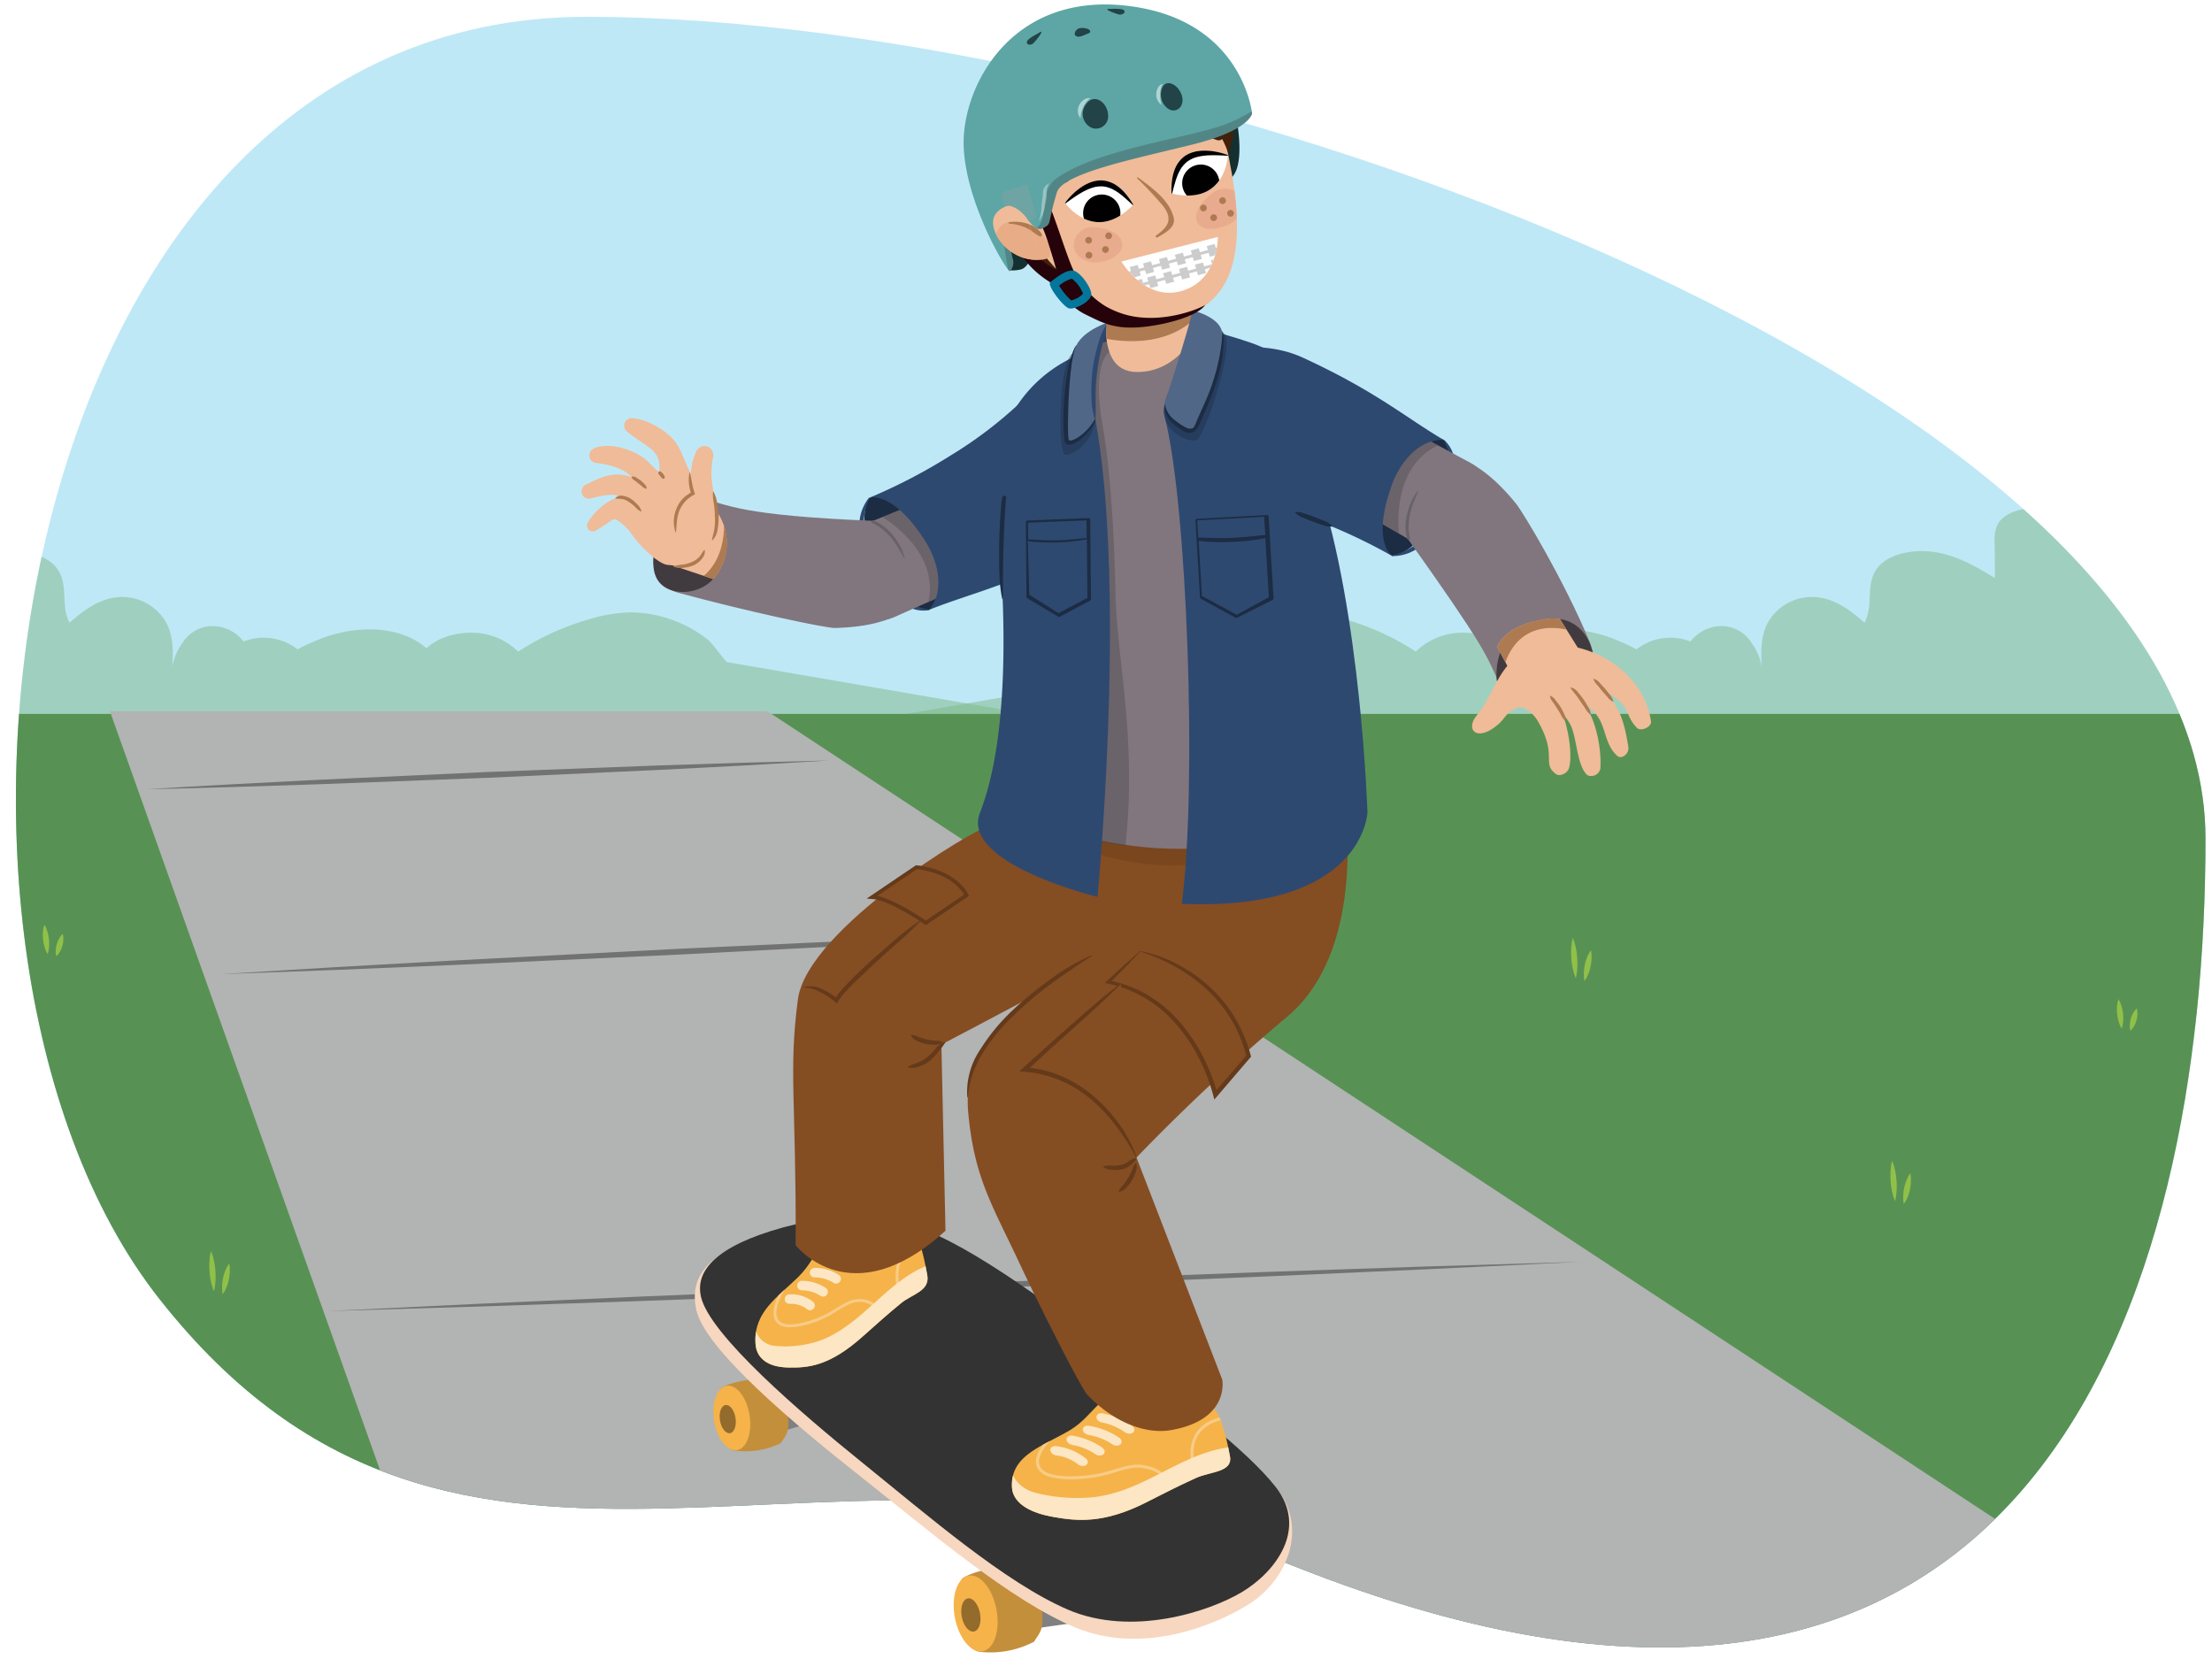
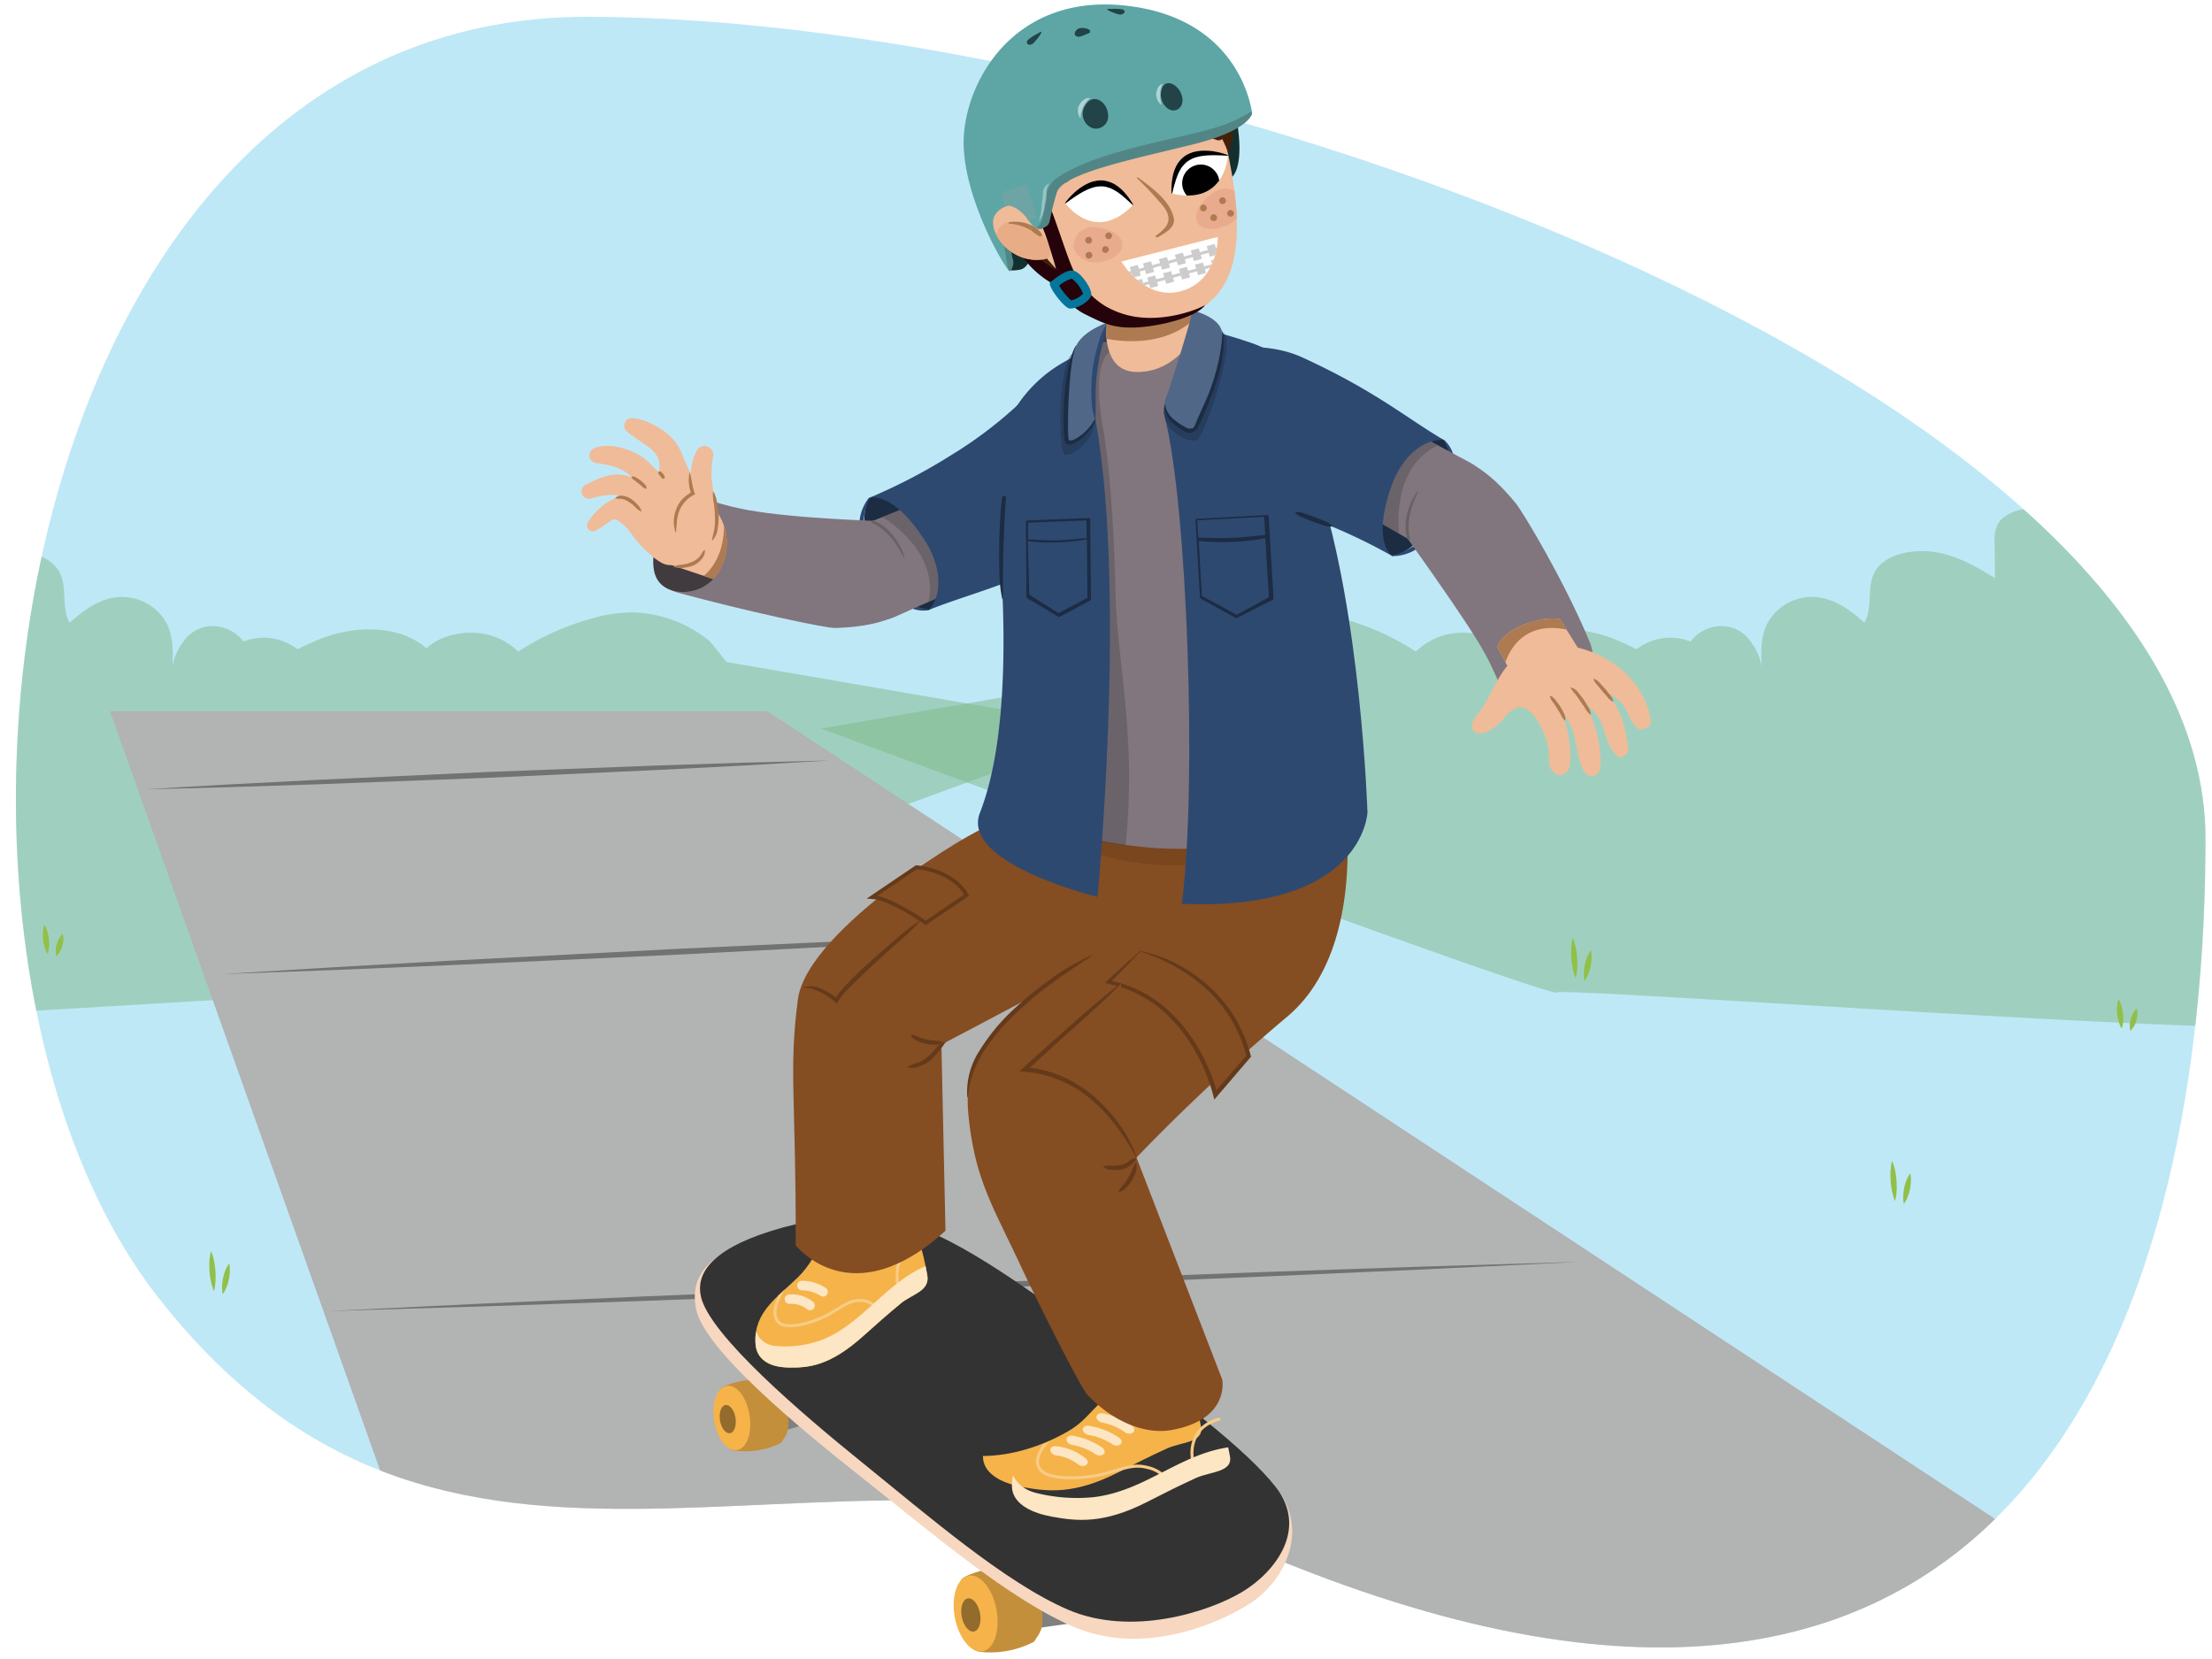
<svg xmlns="http://www.w3.org/2000/svg" width="380" height="285" viewBox="0 0 380 285">
  <defs>
    <clipPath id="a">
      <path d="M378.882,144.059c0,77.775-28.941,175.765-156.706,124.941-79.241-31.521-142.588,20.471-194.823-45.882C-20.755,162.007.574,2.882,100.765,2.882S378.882,66.284,378.882,144.059Z" fill="none" />
    </clipPath>
    <clipPath id="b">
      <path d="M137.073,219.431c2.109-2.066,2.812-3.933,4.49-6.329,1.729-2.471,1.706-4.714,3.956-4.885,3.744-.287,4.212,4.018,4.107,4.365.106-.013,2.888,4.138,6.525-1.166,1.47-2.143,3.1,7.405,3.135,7.573.547,2.805-2.554,3.29-4.5,4.889-2.393,1.971-4.278,3.657-6.57,5.707-5.761,5.153-9.42,5.4-12.725,5.341-5.949-.1-5.665-4.037-5.713-4.323C129.541,225.369,133.545,222.883,137.073,219.431Z" fill="#f5b34a" />
    </clipPath>
    <clipPath id="c">
      <path d="M183.422,245.918c2.728-1.558,3.684-3.216,5.885-5.184,2.266-2.028,2.328-4.2,5.155-3.9a5.147,5.147,0,0,1,4.972,5.075c.133.01,3.453,4.6,8.225.233,1.93-1.766,3.591,7.806,3.624,7.974.573,2.827-3.333,2.65-5.831,3.791-3.079,1.407-5.51,2.645-8.465,4.149-7.429,3.783-12.025,3.259-16.166,2.514-7.452-1.342-6.938-5.084-6.986-5.37C173.743,250.09,178.861,248.521,183.422,245.918Z" fill="#f5b34a" />
    </clipPath>
    <clipPath id="d">
      <path d="M148.892,89.922c29.385-12.079,25.19-9.125,25.19-9.125S188.105,82.253,188,90.083c0,0-4.778,3.039-26.748,12.555-3.258,1.411-4.853,2.147-7.462,3.306C145.14,109.789,137.048,94.791,148.892,89.922Z" fill="#81767e" />
    </clipPath>
    <clipPath id="e">
      <path d="M115.7,101.5a7.168,7.168,0,0,0,8.07-3.788A9.418,9.418,0,0,0,120.7,85.459s-6.389-1.1-8.974,7.2C109.709,99.154,113.563,100.941,115.7,101.5Z" fill="none" />
    </clipPath>
    <clipPath id="f">
      <polygon points="114.129 96.667 130.115 102.011 131.995 91.007 120.679 86.858 114.129 96.667" fill="#f0bb98" />
    </clipPath>
    <clipPath id="g">
      <path d="M242.857,93.141c-27.54-15.841-22.636-14.333-22.636-14.333s-7.434-11.979-1.179-16.69c0,0,5.328,1.917,26.3,13.464,3.11,1.712,4.668,2.523,7.182,3.876C260.863,83.944,253.957,99.525,242.857,93.141Z" fill="#81767e" />
    </clipPath>
    <clipPath id="h">
      <path d="M273.365,111.216s-1.582-6.3-8.853-4.718c-10.16,2.211-7.5,8.491-7.384,10.392,0,0,2.5,7,10.645,3.958C274.144,118.472,274.232,113.242,273.365,111.216Z" fill="none" />
    </clipPath>
    <clipPath id="i">
      <polygon points="271.206 111.515 263.563 99.249 253.191 103.68 259.287 115.013 271.206 111.515" fill="#f0bb98" />
    </clipPath>
    <clipPath id="j">
      <path d="M204.211,48.292l1.932,7.753s-3.313,7.916-10.816,7.863c-3.917-.028-5.077-3.149-5.3-6.4l.4-7.489Z" fill="#f0bb98" />
    </clipPath>
    <clipPath id="k">
      <path d="M173.552,34.158c6.34,14.655,19.481,23.027,29.15,20.331,10.828-3.019,11.406-14.38,7.821-30.139-3.39-14.9-14.182-21.586-24.666-18.781S167.456,20.069,173.552,34.158Z" fill="#f0bb98" />
    </clipPath>
    <clipPath id="l">
      <path d="M209.211,40.705l-16.568,4.223s4.048,6.913,10.387,5.053S209.211,40.705,209.211,40.705Z" fill="#fff" />
    </clipPath>
    <clipPath id="m">
      <path d="M194.658,35.2s-4.587-9.307-11.646-.289C183.012,34.909,188.026,42.034,194.658,35.2Z" fill="#fff" />
    </clipPath>
    <clipPath id="n">
      <path d="M201.3,33.249s-1.17-10.31,9.644-6.537C210.942,26.712,210.572,35.417,201.3,33.249Z" fill="#fff" />
    </clipPath>
    <clipPath id="o">
      <path d="M170.612,37.926c.162-1.875,2.6-3.115,4.884-2.753a8.179,8.179,0,0,1,4.63,2.808,13.855,13.855,0,0,1,1.45,2.862,1.52,1.52,0,0,1-.27,1.641,1.059,1.059,0,0,1-.021.419,2.7,2.7,0,0,1-2.8,1.685C174.141,44.342,170.326,41.212,170.612,37.926Z" fill="#f0bb98" />
    </clipPath>
    <clipPath id="p">
      <path d="M215.093,19.5s-.365,2.852-10.069,5.283-22.458,4.916-23.471,8.27c-1.75,5.8-.75,5.266-2.42,6.163-2.054,1.036-3.908-4.975-5.617-3.939-1.1,1.078.181,8.066.438,9.089a2.217,2.217,0,0,1-.449,2.215c-.415.311-7.663-11.671-7.96-21.552s7.881-26.3,27.919-24.053S215.093,19.5,215.093,19.5Z" fill="#5da6a5" />
    </clipPath>
    <clipPath id="q">
      <path d="M176.054,35.293a5.575,5.575,0,0,0-.558-.12c-2.286-.362-4.722.878-4.884,2.753-.251,2.882,3.438,7.22,8.281,6.66C178.4,41.56,176.111,38.271,176.054,35.293Z" fill="#f0bb98" />
    </clipPath>
  </defs>
  <path d="M378.882,144.059c0,77.775-28.941,175.765-156.706,124.941-79.241-31.521-142.588,20.471-194.823-45.882C-20.755,162.007.574,2.882,100.765,2.882S378.882,66.284,378.882,144.059Z" fill="#bfe8f7" />
  <g clip-path="url(#a)">
    <path d="M207.409,113.731c.5-.485,2.528-3.269,3.091-3.721a21.677,21.677,0,0,1,13.552-4.813,26.9,26.9,0,0,1,7.094,1.213,44.713,44.713,0,0,1,12.084,5.526,11.379,11.379,0,0,1,6.573-3.163c3.408-.4,7.1.578,9.176,2.595a12.332,12.332,0,0,1,2.865-1.846c4.633-2.161,10.782-1.631,15.516.283,1.33.538,2.584,1.117,3.786,1.732a9.467,9.467,0,0,1,9.265-1.331,6.747,6.747,0,0,1,5.789-2.642,6.112,6.112,0,0,1,4.678,2.843,9.5,9.5,0,0,1,1.751,4.072c-.106-2.481-.195-5.038.987-7.376a8.709,8.709,0,0,1,7.311-4.547c3.865-.136,6.9,2.238,9.367,4.419,1.666-3.054.007-6.807,2.381-9.6,2.07-2.434,6.607-3.155,10.311-2.432s6.772,2.568,9.719,4.367q-.022-3.094-.046-6.19a5.815,5.815,0,0,1,.59-3.178c.945-1.568,3.29-2.514,5.587-2.6a13.948,13.948,0,0,1,6.445,1.495c5.209,2.494,8.349,6.735,11.048,10.885l24.9-.829s2.286,73.877,3.286,76.939S268.9,169.567,267.441,170.5,141.02,125.16,141.02,125.16Z" fill="#81b889" opacity="0.5" />
    <path d="M124.841,113.731c-.5-.485-2.528-3.269-3.09-3.721A21.677,21.677,0,0,0,108.2,105.2a26.919,26.919,0,0,0-7.095,1.213,44.707,44.707,0,0,0-12.083,5.526,11.385,11.385,0,0,0-6.573-3.163c-3.409-.4-7.1.578-9.176,2.595a12.339,12.339,0,0,0-2.866-1.846c-4.632-2.161-10.781-1.631-15.516.283-1.329.538-2.583,1.117-3.785,1.732a9.468,9.468,0,0,0-9.266-1.331,6.744,6.744,0,0,0-5.788-2.642,6.112,6.112,0,0,0-4.679,2.843,9.49,9.49,0,0,0-1.75,4.072c.105-2.481.2-5.038-.987-7.376a8.711,8.711,0,0,0-7.311-4.547c-3.866-.136-6.9,2.238-9.367,4.419-1.667-3.054-.007-6.807-2.381-9.6-2.07-2.434-6.607-3.155-10.311-2.432s-6.772,2.568-9.72,4.367q.024-3.094.047-6.19A5.824,5.824,0,0,0-11,89.944c-.945-1.568-3.29-2.514-5.587-2.6a13.948,13.948,0,0,0-6.445,1.495c-5.21,2.494-8.349,6.735-11.048,10.885l-24.9-.829s-2.286,73.877-3.287,76.939S63.354,169.567,64.81,170.5,191.231,125.16,191.231,125.16Z" fill="#81b889" opacity="0.5" />
-     <path d="M-13.588,122.639H388.059L373.235,335.353S-6.529,314.737-6.529,311.926-13.588,122.639-13.588,122.639Z" fill="#579254" />
    <polygon points="131.824 122.176 373.235 281.003 82.412 300.681 18.882 122.176 131.824 122.176" fill="#b2b3b3" />
    <path d="M25.235,135.588c9.756-.618,19.517-1.126,29.278-1.618L83.8,132.619l29.3-1.121,14.653-.478,14.658-.373-14.637.863-14.641.757-29.289,1.35-29.3,1.118C44.777,135.067,35.009,135.383,25.235,135.588Z" fill="#727272" />
    <polygon points="37.941 167.353 57.694 166.14 77.452 165.029 116.975 162.972 156.511 161.145 176.282 160.314 196.059 159.588 176.306 160.803 156.548 161.914 117.025 163.969 77.489 165.794 57.718 166.625 37.941 167.353" fill="#727272" />
    <polygon points="56.294 225.235 83.196 223.934 110.103 222.735 163.922 220.501 217.75 218.498 244.667 217.579 271.588 216.765 244.686 218.068 217.78 219.267 163.961 221.499 110.133 223.5 83.215 224.419 56.294 225.235" fill="#727272" />
    <path d="M9.685,164.27a2.64,2.64,0,0,1-.106-.677,4.486,4.486,0,0,1,.748-2.634,2.686,2.686,0,0,1,.448-.519,2.678,2.678,0,0,1,.107.678,4.237,4.237,0,0,1-.169,1.375,4.281,4.281,0,0,1-.582,1.257A2.67,2.67,0,0,1,9.685,164.27Z" fill="#91c049" />
    <path d="M8.185,163.9a3.847,3.847,0,0,1-.374-.756,6.876,6.876,0,0,1-.405-1.709,6.694,6.694,0,0,1,.021-1.756,3.832,3.832,0,0,1,.2-.819,3.81,3.81,0,0,1,.374.756,6.778,6.778,0,0,1,.4,1.709,6.867,6.867,0,0,1-.022,1.756A3.85,3.85,0,0,1,8.185,163.9Z" fill="#91c049" />
    <path d="M365.991,177.071a2.64,2.64,0,0,1-.106-.677,4.48,4.48,0,0,1,.748-2.633,2.675,2.675,0,0,1,.448-.52,2.625,2.625,0,0,1,.107.678,4.207,4.207,0,0,1-.169,1.375,4.281,4.281,0,0,1-.582,1.257A2.67,2.67,0,0,1,365.991,177.071Z" fill="#91c049" />
    <path d="M364.491,176.7a3.844,3.844,0,0,1-.373-.756,6.874,6.874,0,0,1-.406-1.709,6.729,6.729,0,0,1,.021-1.755,3.831,3.831,0,0,1,.2-.82,3.81,3.81,0,0,1,.374.756,6.778,6.778,0,0,1,.405,1.709,6.867,6.867,0,0,1-.022,1.756A3.85,3.85,0,0,1,364.491,176.7Z" fill="#91c049" />
    <path d="M38.256,222.317a4.882,4.882,0,0,1-.1-.927,7.961,7.961,0,0,1,.179-1.886,7.073,7.073,0,0,1,.591-1.729,3.576,3.576,0,0,1,.452-.715,4.856,4.856,0,0,1,.1.927,7.871,7.871,0,0,1-.181,1.886,7.111,7.111,0,0,1-.592,1.727A3.624,3.624,0,0,1,38.256,222.317Z" fill="#91c049" />
    <path d="M36.759,221.824a6.068,6.068,0,0,1-.367-1.032A12.341,12.341,0,0,1,36,218.454a12.7,12.7,0,0,1,.035-2.406,6.939,6.939,0,0,1,.207-1.125,6.068,6.068,0,0,1,.367,1.032A12.032,12.032,0,0,1,37,218.294a12.87,12.87,0,0,1-.036,2.407A6.928,6.928,0,0,1,36.759,221.824Z" fill="#91c049" />
    <path d="M272.193,168.513a4.907,4.907,0,0,1-.1-.926,7.978,7.978,0,0,1,.18-1.887,7.062,7.062,0,0,1,.59-1.729,3.587,3.587,0,0,1,.453-.715,4.831,4.831,0,0,1,.1.928,7.906,7.906,0,0,1-.18,1.885,7.1,7.1,0,0,1-.593,1.728A3.606,3.606,0,0,1,272.193,168.513Z" fill="#91c049" />
    <path d="M270.7,168.021a6.061,6.061,0,0,1-.367-1.033,12.239,12.239,0,0,1-.391-2.338,12.534,12.534,0,0,1,.035-2.406,6.882,6.882,0,0,1,.206-1.124,6.01,6.01,0,0,1,.368,1.032,12.114,12.114,0,0,1,.39,2.339,12.774,12.774,0,0,1-.036,2.406A6.927,6.927,0,0,1,270.7,168.021Z" fill="#91c049" />
    <path d="M327.056,206.826a4.926,4.926,0,0,1-.1-.927,7.966,7.966,0,0,1,.18-1.886,7.033,7.033,0,0,1,.59-1.729,3.6,3.6,0,0,1,.453-.715,4.813,4.813,0,0,1,.1.927,7.918,7.918,0,0,1-.18,1.886,7.178,7.178,0,0,1-.592,1.728A3.633,3.633,0,0,1,327.056,206.826Z" fill="#91c049" />
    <path d="M325.558,206.333a6.175,6.175,0,0,1-.367-1.032,12.267,12.267,0,0,1-.391-2.338,12.531,12.531,0,0,1,.035-2.406,6.882,6.882,0,0,1,.206-1.125,6.01,6.01,0,0,1,.368,1.032,12.2,12.2,0,0,1,.391,2.339,12.863,12.863,0,0,1-.037,2.407A6.928,6.928,0,0,1,325.558,206.333Z" fill="#91c049" />
  </g>
  <path d="M190.945,258.251c-.424-.2-.4-.58.047-.848a1.89,1.89,0,0,1,1.58-.118c.423.2.4.58-.046.847A1.889,1.889,0,0,1,190.945,258.251Z" fill="#ccc" />
  <path d="M199.359,254.2c-.424-.2-.4-.58.047-.847a1.886,1.886,0,0,1,1.58-.119c.423.2.4.58-.047.847A1.887,1.887,0,0,1,199.359,254.2Z" fill="#ccc" />
  <polygon points="176.562 279.926 186.92 278.454 182.666 269.308 170.671 271.924 173.095 280.767 176.562 279.926" fill="gray" />
  <polygon points="132.437 246.46 149.378 241.407 142.145 236.392 130.555 238.492 132.437 246.46" fill="gray" />
  <path d="M134.134,247.913a13.682,13.682,0,0,1-8.017,1.263c-2.263-.325-4.746-6.36-2.26-10.646.565-.66,4.829-2,8.438-1.521,1.84,1.674,1.9,1.953,2.847,4.8C135.97,246.29,134.85,246.666,134.134,247.913Z" fill="#c48f3b" />
  <path d="M122.674,244.077c-.487-3.052.483-5.745,2.165-6.013s3.442,1.99,3.928,5.043-.482,5.746-2.165,6.013S123.16,247.131,122.674,244.077Z" fill="#f5b34a" />
  <path d="M123.685,244c-.213-1.336.212-2.515.948-2.632s1.506.871,1.719,2.208-.211,2.515-.948,2.633S123.9,245.341,123.685,244Z" fill="#936b2c" />
  <path d="M177.663,282.019a16.14,16.14,0,0,1-9.419,1.733c-2.679-.314-5.791-7.358-2.989-12.489.647-.8,5.635-2.5,9.907-2.05,2.222,1.918,2.295,2.246,3.5,5.569C179.779,280.049,178.469,280.527,177.663,282.019Z" fill="#c48f3b" />
  <path d="M164.028,277.843c-.667-3.587.4-6.793,2.372-7.16s4.12,2.243,4.786,5.829-.394,6.793-2.372,7.16S164.7,281.43,164.028,277.843Z" fill="#f5b34a" />
  <path d="M165.218,277.726c-.291-1.57.174-2.974,1.038-3.135s1.8.983,2.1,2.553-.172,2.974-1.038,3.134S165.511,279.3,165.218,277.726Z" fill="#936b2c" />
  <path d="M147.561,253.432C137,245.077,120.956,231.773,119.585,224.9c-.75-3.75-.293-8.867,11.183-12.6,12.236-3.984,20.745-2.13,25.67-.595,10.3,3.212,25.166,14.6,35.6,21.908,10.4,7.291,22.983,16.646,28.1,23.226,4.416,6.987.276,15.139-5.749,18.845-5.979,3.681-18.185,8.593-29.572,3.938C173.573,275.021,159.207,262.643,147.561,253.432Z" fill="#f7d7bf" />
  <path d="M148.063,251.207c-10.18-8.22-26.215-21.888-27.66-28.5-.791-3.607,1.28-7.842,12.049-11.235,11.51-3.625,20.216-2.272,24.93-.712,9.873,3.267,24.281,14.5,34.4,21.74,10.1,7.231,22.341,16.506,27.38,22.961,5.606,7.181-.05,14.578-5.763,18.014-5.661,3.407-19.015,7.766-29.97,3.034C172.622,271.847,159.3,260.281,148.063,251.207Z" fill="#333" />
  <path d="M141.531,227.187c-.424-.2-.4-.58.047-.847a1.887,1.887,0,0,1,1.58-.119c.423.2.4.581-.047.847A1.883,1.883,0,0,1,141.531,227.187Z" fill="#ccc" />
  <path d="M149.945,223.138c-.424-.2-.4-.58.047-.847a1.887,1.887,0,0,1,1.58-.119c.423.2.4.581-.047.848A1.886,1.886,0,0,1,149.945,223.138Z" fill="#ccc" />
  <path d="M137.073,219.431c2.109-2.066,2.812-3.933,4.49-6.329,1.729-2.471,1.706-4.714,3.956-4.885,3.744-.287,4.212,4.018,4.107,4.365.106-.013,2.888,4.138,6.525-1.166,1.47-2.143,3.1,7.405,3.135,7.573.547,2.805-2.554,3.29-4.5,4.889-2.393,1.971-4.278,3.657-6.57,5.707-5.761,5.153-9.42,5.4-12.725,5.341-5.949-.1-5.665-4.037-5.713-4.323C129.541,225.369,133.545,222.883,137.073,219.431Z" fill="#f5b34a" />
  <g clip-path="url(#b)">
    <path d="M154.215,220.7s-1.233-6.016,4.331-8.351" fill="none" stroke="#f8cc86" stroke-miterlimit="10" stroke-width="0.499" />
    <path d="M135.892,219.549c.179-.332-4.635,5.776-1.944,7.773,1.523,1.13,6.086-.127,8.8-1.751,2.6-1.559,3.628-2.352,5.469-2.125a3.878,3.878,0,0,1,2.91,1.905" fill="none" stroke="#f8cc86" stroke-miterlimit="10" stroke-width="0.499" />
    <path d="M125.535,231.1c.164-1.729,3.3-4.451,4.2-2.959a3.744,3.744,0,0,0,3.518,3.074,18.107,18.107,0,0,0,7.875-1.013c7.09-2.748,11.429-10.34,18.467-12.91a2.272,2.272,0,0,1,2.5,3.546c-1.346,1.745-3.447,2.636-5.2,3.892-2.012,1.445-3.779,3.276-5.718,4.827a29.163,29.163,0,0,1-12.425,6.186c-2.65.516-5.711-.115-8.329-.609C128.317,234.734,125.265,233.928,125.535,231.1Z" fill="#fce6c3" />
    <path d="M139.288,225.082a.819.819,0,0,0,.325-1.489,5.875,5.875,0,0,0-4.137-1.225.818.818,0,0,0,.291,1.61,4.564,4.564,0,0,1,2.939.977A.821.821,0,0,0,139.288,225.082Z" fill="#fce6c3" />
    <path d="M141.526,222.736a.818.818,0,0,0,.324-1.489,7.511,7.511,0,0,0-3.942-1.216.832.832,0,0,0-.957.874.837.837,0,0,0,.868.76,5.984,5.984,0,0,1,3.125.944A.819.819,0,0,0,141.526,222.736Z" fill="#fce6c3" />
-     <path d="M143.777,220.5a.819.819,0,0,0,.325-1.489,7.551,7.551,0,0,0-4.038-1.2.832.832,0,0,0-.946.879.835.835,0,0,0,.875.756,6.019,6.019,0,0,1,3.2.931A.819.819,0,0,0,143.777,220.5Z" fill="#fce6c3" />
    <path d="M145.419,218.016a.818.818,0,0,0,.368-1.479,7.512,7.512,0,0,0-3.906-1.33.854.854,0,0,0-.272,0,.822.822,0,0,0,.136,1.636,5.963,5.963,0,0,1,3.1,1.034A.819.819,0,0,0,145.419,218.016Z" fill="#fce6c3" />
    <path d="M146.954,215.343a.819.819,0,0,0,.325-1.49,7.55,7.55,0,0,0-4.038-1.2.8.8,0,0,0-.262,0,.822.822,0,0,0,.191,1.63,6.028,6.028,0,0,1,3.2.931A.815.815,0,0,0,146.954,215.343Z" fill="#fce6c3" />
  </g>
  <path d="M169.3,142.225c-.86-.395-30.615,17.195-32.23,29.471s-.287,17.263-.379,42.228c0,0,9.5,12.306,25.732-2.493l-.7-31.987s31.417-16.437,31.553-17.256,8.09-23.737,8.09-23.737Z" fill="#854d22" />
-   <path d="M183.422,245.918c2.728-1.558,3.684-3.216,5.885-5.184,2.266-2.028,2.328-4.2,5.155-3.9a5.147,5.147,0,0,1,4.972,5.075c.133.01,3.453,4.6,8.225.233,1.93-1.766,3.591,7.806,3.624,7.974.573,2.827-3.333,2.65-5.831,3.791-3.079,1.407-5.51,2.645-8.465,4.149-7.429,3.783-12.025,3.259-16.166,2.514-7.452-1.342-6.938-5.084-6.986-5.37C173.743,250.09,178.861,248.521,183.422,245.918Z" fill="#f5b34a" />
+   <path d="M183.422,245.918c2.728-1.558,3.684-3.216,5.885-5.184,2.266-2.028,2.328-4.2,5.155-3.9c.133.01,3.453,4.6,8.225.233,1.93-1.766,3.591,7.806,3.624,7.974.573,2.827-3.333,2.65-5.831,3.791-3.079,1.407-5.51,2.645-8.465,4.149-7.429,3.783-12.025,3.259-16.166,2.514-7.452-1.342-6.938-5.084-6.986-5.37C173.743,250.09,178.861,248.521,183.422,245.918Z" fill="#f5b34a" />
  <g clip-path="url(#c)">
    <path d="M204.859,250.713s-1.3-6.073,5.765-7.172" fill="none" stroke="#f8cc86" stroke-miterlimit="10" stroke-width="0.516" />
    <path d="M181.937,245.786c.238-.283-6.042,4.619-2.75,7.111,1.864,1.409,7.634,1.145,11.1.14,3.326-.965,4.642-1.518,6.94-.916a5.888,5.888,0,0,1,3.571,2.448" fill="none" stroke="#f8cc86" stroke-miterlimit="10" stroke-width="0.516" />
    <path d="M168.49,254.794c.275-1.637,4.313-3.616,5.388-1.985-.25-.379.383,2.827,4.286,3.705a28.917,28.917,0,0,0,9.912.661c9-1.18,14.741-7.616,23.667-8.635,2.567-.294,4.8,2.5,2.988,3.949-1.758,1.406-4.427,1.831-6.673,2.68-2.58.978-4.869,2.38-7.362,3.476a37.769,37.769,0,0,1-15.824,3.392c-3.342-.053-7.153-1.3-10.416-2.324C171.83,258.89,168.038,257.475,168.49,254.794Z" fill="#fce6c3" />
    <path d="M185.971,251.843a.957.957,0,0,0,.707-.228c.33-.311.222-.823-.239-1.143a9.992,9.992,0,0,0-5.136-2.046c-.559-.012-.943.34-.856.787a1.2,1.2,0,0,0,1.156.83,7.766,7.766,0,0,1,3.644,1.557A1.4,1.4,0,0,0,185.971,251.843Z" fill="#fce6c3" />
    <path d="M188.871,250.041a.962.962,0,0,0,.708-.228c.328-.311.22-.823-.241-1.143a12.842,12.842,0,0,0-4.893-2,1.417,1.417,0,0,0-.341-.053c-.521-.014-.916.289-.893.7,0,.03.053.728,1.057.915a10.205,10.205,0,0,1,3.879,1.564A1.393,1.393,0,0,0,188.871,250.041Z" fill="#fce6c3" />
    <path d="M191.783,248.345a.96.96,0,0,0,.706-.229c.329-.311.222-.823-.239-1.143a12.887,12.887,0,0,0-5.013-2.005,1.354,1.354,0,0,0-.328-.051c-.522-.014-.919.291-.893.7,0,.03.057.732,1.067.912a10.278,10.278,0,0,1,3.975,1.568A1.4,1.4,0,0,0,191.783,248.345Z" fill="#fce6c3" />
    <path d="M193.942,246.289a.987.987,0,0,0,.719-.21c.342-.3.254-.814-.2-1.143a12.765,12.765,0,0,0-4.842-2.1,1.4,1.4,0,0,0-.341-.061c-.522-.026-.931.266-.923.675,0,.03.026.725,1.028.935a10.139,10.139,0,0,1,3.84,1.645A1.391,1.391,0,0,0,193.942,246.289Z" fill="#fce6c3" />
    <path d="M195.973,244.024a.962.962,0,0,0,.707-.228c.328-.311.221-.824-.24-1.144a12.888,12.888,0,0,0-5.012-2,1.321,1.321,0,0,0-.329-.05c-.522-.014-.919.29-.892.7,0,.03.057.732,1.066.913a10.291,10.291,0,0,1,3.976,1.567A1.4,1.4,0,0,0,195.973,244.024Z" fill="#fce6c3" />
  </g>
  <path d="M230.253,133.059c.424.994,5.7,29.071-9.059,41.541a339.374,339.374,0,0,0-25.955,24.251L209.97,237s1.379,6.906-8.8,8.677c-4.05.705-9.531-1.031-14.338-6.023-1.206-1.253-8.765-16.363-11.607-22.458-4.679-10.033-7.806-14.686-8.87-25.816-.575-6.019,1.039-10.616,5.363-14.829,7.817-7.617,22.308-19.134,22.308-19.134l.123-22.593Z" fill="#854d22" />
  <path d="M149.343,85.516s-2.454,3.184,1.008,10.456,5.985,8.679,9.26,8.788c0,0,5.391-3,5.114-3.116s-9.46-17.743-9.46-17.743Z" fill="#1c2c43" />
  <path d="M159.618,104.812a5.686,5.686,0,0,1-3.193-.374,10.145,10.145,0,0,1-2.741-1.725,17.609,17.609,0,0,1-3.941-5.043,17.411,17.411,0,0,1-2-6.083,7.638,7.638,0,0,1,1.556-6.1l.08.066a10.452,10.452,0,0,0-.9,5.951,16.65,16.65,0,0,0,2.007,5.77,17.005,17.005,0,0,0,3.683,4.88,10.267,10.267,0,0,0,5.434,2.559Z" fill="#2e4970" />
  <path d="M148.892,89.922c29.385-12.079,25.19-9.125,25.19-9.125S188.105,82.253,188,90.083c0,0-4.778,3.039-26.748,12.555-3.258,1.411-4.853,2.147-7.462,3.306C145.14,109.789,137.048,94.791,148.892,89.922Z" fill="#81767e" />
  <g clip-path="url(#d)">
    <path d="M151.592,88.836s11.436,6.554,7.229,16.721l9.11-4.224-11.04-16.72Z" fill="#4d474c" opacity="0.4" />
  </g>
  <path d="M159.611,104.76c7.108-2.839,13.734-4.092,26-10.486,7.015-3.656,9.921-11.094,13.362-14.776L179.353,65.016a72.2,72.2,0,0,1-16.013,13.21,95.9,95.9,0,0,1-14,7.29s4.046-1.359,9.677,7.558C161.164,96.469,162.354,101.532,159.611,104.76Z" fill="#2e4970" />
  <path d="M150.2,89.486c-23.385-.957-24.835-2.755-30.03-3.971-4.8-1.5-13.089,13.745-3.545,16.346,11.207,3.053,25.2,6.065,26.827,6.021C167.254,107.244,157.322,89.778,150.2,89.486Z" fill="#81767e" />
  <path d="M115.7,101.5a7.168,7.168,0,0,0,8.07-3.788A9.418,9.418,0,0,0,120.7,85.459s-5.154-1.177-7.74,7.129C110.943,99.081,113.563,100.941,115.7,101.5Z" fill="#413b3f" />
  <g clip-path="url(#e)">
    <polygon points="114.129 96.667 130.115 102.011 131.995 91.007 120.679 86.858 114.129 96.667" fill="#f0bb98" />
    <g clip-path="url(#f)">
      <path d="M124.173,87.408s1.635,8.081-3.941,12.058l6.284,2.483,3.725-8.6Z" fill="#ae7a51" />
    </g>
  </g>
  <path d="M149.954,89.648s3.432,1.1,5.43,6.257" fill="#81767e" />
  <path d="M150.027,89.42a6.782,6.782,0,0,1,1.913,1.1,9.837,9.837,0,0,1,1.537,1.543,12.514,12.514,0,0,1,1.184,1.813,8.466,8.466,0,0,1,.754,2.014.034.034,0,0,1-.026.041.035.035,0,0,1-.037-.017c-.377-.612-.689-1.237-1.062-1.829a13.06,13.06,0,0,0-1.2-1.7,11.411,11.411,0,0,0-1.478-1.447,7.27,7.27,0,0,0-1.73-1.062l-.023-.009a.238.238,0,0,1,.169-.446Z" fill="#676265" />
  <polygon points="180.005 40.308 182.701 47.942 177.326 44.737 174.643 39.588 180.005 40.308" fill="#42210b" />
  <path d="M212.357,20.114s2.2,10.308-2.055,11.064c-3.006.535-8.644-7.412-8.672-3.818-.023,2.768-.042,8.549-1.987,10.034-2.063,1.576-7.5-.56-10.138-.6s-9.743.369-10.9,3.549-1.808,5.747-3.42,5.988a6.288,6.288,0,0,1-1.574.114s-3.075-11.968-1.963-13.3c.88-1.055,28.794-8.267,36.356-9.876C210,22.847,212.357,20.114,212.357,20.114Z" fill="#142f2f" />
  <path d="M188.964,56.342s7.669-3.743,15.764-2.355c0,0,4.908.833,3.779,8.311s-23.631,4.078-23.631,4.078Z" fill="#253a5a" />
  <path d="M212.127,140.82l-25.99-1.728-.242,6.757s13.864,5.482,25.678,1.159Z" fill="#6a3e1b" opacity="0.4" />
  <path d="M206.517,56.956s10.863,6.978,12.512,25.318c1.239,13.78,4.489,58.441,4.489,58.441s-17.388,12.572-51.563-1.729c2.1-34.983,1.16-30.447,3.64-55.779,0,0,2.585-21.049,13.694-24.306C196.714,56.724,206.517,56.956,206.517,56.956Z" fill="#81767e" />
  <path d="M185.2,58.821s-2.453,11.082-2.732,11.7.1,25.877.1,25.877a55.228,55.228,0,0,0,3.952,5.971c-.374,4.074-.631,7.033-.607,7.232.081.676,1.255,34.855,1.255,34.855l6.165.886c1.985-17.975-1.306-31.324-1.681-42.616,0,0-.237-18.4-2.191-29.375-2.066-11.607,1.276-12.924,1.269-13.035l-.231-3.713Z" fill="#4d474c" opacity="0.4" />
  <path d="M188.451,59.815a12.331,12.331,0,0,0-1.772,5.881c-.15,1.908,1.465,6.181,1.511,6.434,5.393,29.548.352,81.944.352,81.944s-23.617-5.729-20.2-14.45c7.66-19.547,2.1-57.853,2.1-57.853S171.282,64.883,188.451,59.815Z" fill="#2e4970" />
  <path d="M239.1,95.481s4.02-.009,7.651-7.2,3.2-10.046,1.28-12.7c0,0-5.673-2.425-5.595-2.136S234.2,91.787,234.2,91.787Z" fill="#1c2c43" />
  <path d="M248.064,75.544a5.683,5.683,0,0,1,1.659,2.754,10.113,10.113,0,0,1,.314,3.223,18.568,18.568,0,0,1-5.162,11.506,7.644,7.644,0,0,1-5.78,2.506l0-.1a10.445,10.445,0,0,0,5.257-2.929,16.636,16.636,0,0,0,3.334-5.12,16.99,16.99,0,0,0,1.6-5.9,10.267,10.267,0,0,0-1.3-5.864Z" fill="#2e4970" />
  <path d="M188.6,57.532a52.2,52.2,0,0,0-4.469,3.281c-2.306,2.036-2.341,16.108-1.31,17.235.544.594,4.8-1.39,5.341-5.841C185.411,62.547,188.6,57.532,188.6,57.532Z" fill="#1c2c43" opacity="0.4" />
  <path d="M190.83,55.213s-4.545,1.318-5.93,4.127-2.17,15.494-1.828,16.262,3.642-.745,5.051-3.69C186.76,59.49,190.83,55.213,190.83,55.213Z" fill="#516788" />
  <path d="M190.709,55.043c-.376,1.425-.911,2.737-1.3,4.124a29.733,29.733,0,0,0-.852,4.212,30.749,30.749,0,0,0-.336,4.288c-.023,1.441.1,2.863-.036,4.342l-.1.014a12.138,12.138,0,0,1-.485-2.155,21.829,21.829,0,0,1-.116-2.2,31.507,31.507,0,0,1,.237-4.405,29.366,29.366,0,0,1,.977-4.307,10.525,10.525,0,0,1,1.922-3.965Z" fill="#2e4970" />
  <path d="M242.857,93.141c-27.54-15.841-22.636-14.333-22.636-14.333s-7.434-11.979-1.179-16.69c0,0,5.328,1.917,26.3,13.464,3.11,1.712,4.668,2.523,7.182,3.876C260.863,83.944,253.957,99.525,242.857,93.141Z" fill="#81767e" />
  <g clip-path="url(#g)">
    <path d="M240.346,91.67s-1.819-13.055,8.8-15.952L240.225,71.1l-6.463,18.965Z" fill="#4d474c" opacity="0.4" />
  </g>
  <path d="M248.028,75.581c-6.6-3.882-11.644-8.354-24.209-14.14-7.185-3.309-14.846-1.054-19.864-1.52l.56,24.38a72.248,72.248,0,0,1,20.249,4.575,95.918,95.918,0,0,1,14.333,6.6s-3.552-2.367.052-12.279C240.521,79.429,243.8,75.389,248.028,75.581Z" fill="#2e4970" />
  <path d="M241.714,92.376c13.559,19.077,13.568,20.053,15.788,24.905,1.749,4.717,19.372,2.119,15.585-7.02-4.272-10.313-11.4-22.229-12.7-23.811C245.313,68.017,237.582,86.562,241.714,92.376Z" fill="#81767e" />
-   <path d="M273.365,111.216s-1.582-6.3-8.853-4.718c-8.534,1.857-7.384,10.392-7.384,10.392s2.5,7,10.645,3.958C274.144,118.472,274.232,113.242,273.365,111.216Z" fill="#413b3f" />
  <g clip-path="url(#h)">
    <polygon points="271.206 111.515 263.563 99.249 253.191 103.68 259.287 115.013 271.206 111.515" fill="#f0bb98" />
    <g clip-path="url(#i)">
      <path d="M269.957,108.393S261.5,105.349,258.524,114l-3.011-2.185,3.323-5.978,9.873-2.952Z" fill="#ae7a51" />
    </g>
  </g>
  <path d="M204.211,48.292l1.932,7.753s-3.313,7.916-10.816,7.863c-3.917-.028-5.077-3.149-5.3-6.4l.4-7.489Z" fill="#f0bb98" />
  <g clip-path="url(#j)">
    <path d="M188.223,53.238l1.066,4.787s12.618,3.429,18.333-6.279l-6.155-5.9Z" fill="#ae7a51" />
  </g>
  <path d="M241.99,92.468s-1.23-3.388,1.624-8.123" fill="#81767e" />
  <path d="M241.765,92.55a6.769,6.769,0,0,1-.3-2.188,9.79,9.79,0,0,1,.28-2.159,12.338,12.338,0,0,1,.708-2.046,8.462,8.462,0,0,1,1.131-1.83.034.034,0,0,1,.048,0,.036.036,0,0,1,.01.04c-.254.673-.557,1.3-.8,1.96a12.894,12.894,0,0,0-.611,1.992,11.331,11.331,0,0,0-.24,2.055,7.227,7.227,0,0,0,.22,2.018l.007.023a.239.239,0,0,1-.457.14Z" fill="#676265" />
  <path d="M207.209,56.541s-8.5,11.385-7.144,15.005c3.868,14.716,5.635,63.5,2.953,83.721,31.3,1.327,31.9-15.694,31.9-15.694s-1.085-34.155-8.512-56.524C218.592,59.511,225.022,61.728,207.209,56.541Z" fill="#2e4970" />
  <path d="M176.578,92.955c.293.032.711.1,1.213.141s1.088.079,1.717.094c.314,0,.638.022.968.014l1-.01c.67-.027,1.341-.051,1.969-.105s1.216-.135,1.718-.187.923-.153,1.217-.2c.142-.027.254-.051.332-.068l.1,10.079-5.131,2.7-5.283-3.106-.07-9.395C176.394,92.928,176.475,92.941,176.578,92.955Z" fill="none" />
  <path d="M181.62,92.719l-4.988.149-.024-3.073,10.041-.393.031,3.217Z" fill="none" />
  <path d="M176.339,102.54a.257.257,0,0,0,.119.221l5.367,3.2a.219.219,0,0,0,.122.03.236.236,0,0,0,.092-.026l5.243-2.8a.275.275,0,0,0,.14-.247L187.29,89.25a.24.24,0,0,0-.238-.251l-10.576.415a.265.265,0,0,0-.168.083.287.287,0,0,0-.068.189ZM186.649,89.4l.028,3.028c-.545.011-2.8.338-5.055.383-2.175.065-4.348-.153-4.994-.134l-.02-2.884Zm-9.827,12.762-.231-8.429c.069.011-.116-.8-.013-.781.293.031.711.1,1.213.141s1.088.079,1.716.094c.315,0,.639.022.969.014l1-.01c.67-.027,1.341-.051,1.969-.105s1.216-.135,1.718-.187.923-.153,1.217-.2c.142-.027.254-.051.332-.069l.1,10.08-4.97,2.618Z" fill="#1c2c43" />
  <path d="M206.332,92.807c.331.026.806.092,1.372.121s1.228.06,1.936.063c.354,0,.719.01,1.09,0l1.125-.03c.752-.04,1.505-.078,2.209-.146s1.361-.162,1.925-.226,1.029-.176,1.358-.226c.159-.031.284-.058.37-.077l.626,10.364-5.634,2.88-6.1-3.091-.56-9.662C206.124,92.783,206.215,92.8,206.332,92.807Z" fill="none" />
  <path d="M211.521,92.5l-5.6.251-.185-3.16,11.278-.6.2,3.308Z" fill="none" />
  <path d="M206.145,102.626a.27.27,0,0,0,.148.225s6.066,3.355,6.1,3.338l6.248-3.138a.269.269,0,0,0,.146-.257l-.848-14.061a.271.271,0,0,0-.283-.254l-12.022.644a.3.3,0,0,0-.187.09.271.271,0,0,0-.068.2Zm11.026-13.851.2,3.134c-.617.023-3.305.395-5.862.487-2.459.11-4.931-.071-5.662-.038l-.17-2.966Zm-10.694,13.606-.549-9.465c.078.01.168.022.282.034.324.026.789.09,1.344.118s1.2.059,1.9.062c.346,0,.7.01,1.068,0l1.1-.03c.737-.04,1.475-.077,2.165-.143s1.333-.159,1.885-.222,1.009-.172,1.331-.221c.156-.03.278-.057.363-.076l.613,10.154-5.506,3.013Z" fill="#1c2c43" />
  <path d="M206.034,55.011a28.553,28.553,0,0,1,4.211,2.245c2.061,1.526-2.941,16.766-4.527,18.271-.835.793-6.475-1.134-5.66-5.76C204.134,56.576,206.034,55.011,206.034,55.011Z" fill="#1c2c43" opacity="0.4" />
  <path d="M204.772,53.3s4.637,1.047,5.157,3.691-2.086,12.818-4.878,16.457c-.662.864-4.557-1.147-5.057-3.928C205.528,52.447,204.772,53.3,204.772,53.3Z" fill="#516788" />
  <path d="M210.027,56.916l.068.211a3.372,3.372,0,0,1,.1.665c.186,5.392-1.939,10.116-4.057,14.915-.079.179-.159.355-.261.556l-.081.154c-.043.074-.089.148-.136.219a1.578,1.578,0,0,1-.212.245,2.089,2.089,0,0,1-.19.164c-.048.033-.1.063-.146.092a1.6,1.6,0,0,1-.848.221,2.032,2.032,0,0,1-.529-.08,11.458,11.458,0,0,1-2.578-1.849,4.08,4.08,0,0,1-1.013-2,3.507,3.507,0,0,1-.083-.667c0-.159-.007-.244-.007-.244l.084-.042s.016.076.047.219a4.636,4.636,0,0,0,.181.59,4.07,4.07,0,0,0,1.2,1.693,13.093,13.093,0,0,0,2.513,1.655,1.216,1.216,0,0,0,.851-.076.79.79,0,0,0,.3-.391c.077-.161.147-.328.215-.5.926-2.287,2.075-4.425,2.826-6.8a34.468,34.468,0,0,0,1.695-8.017,5.013,5.013,0,0,0,.006-.677c-.018-.15-.027-.23-.027-.23Z" fill="#1c2c43" />
  <path d="M188.168,72.322a2.4,2.4,0,0,0-.032-.306c-.058.1-.123.206-.2.325a10.142,10.142,0,0,1-1.824,2.12,6.8,6.8,0,0,1-1.5,1.022,1.473,1.473,0,0,1-.845.188.251.251,0,0,1-.144-.09.46.46,0,0,1-.06-.2c-.024-.149-.036-.309-.046-.47-.069-1.293-.045-2.705-.01-4.115a74.883,74.883,0,0,1,.557-7.936,17.662,17.662,0,0,1,.494-2.5,7,7,0,0,1,.243-.719c.073-.164.111-.251.111-.251l-.07-.022-.146.242a5.485,5.485,0,0,0-.344.733,17.8,17.8,0,0,0-.78,2.667c-.117.55-.237,1.147-.327,1.773s-.2,1.288-.261,1.965-.147,1.38-.183,2.086-.076,1.421-.1,2.136-.012,1.42,0,2.118.046,1.373.108,2.047c.018.171.035.333.072.53a1.311,1.311,0,0,0,.045.183l.016.052.009.025.031.068,0,.006.028.045a.758.758,0,0,0,.23.228.723.723,0,0,0,.228.089,1.408,1.408,0,0,0,.731-.061,3.345,3.345,0,0,0,.548-.234,6.979,6.979,0,0,0,1.622-1.242,9.636,9.636,0,0,0,1.738-2.393C188.132,72.4,188.149,72.36,188.168,72.322Z" fill="#1c2c43" />
  <path d="M173.552,34.158c6.34,14.655,19.481,23.027,29.15,20.331,10.828-3.019,11.406-14.38,7.821-30.139-3.39-14.9-14.182-21.586-24.666-18.781S167.456,20.069,173.552,34.158Z" fill="#f0bb98" />
  <g clip-path="url(#k)">
    <path d="M195.519,30.492c-.115-.087-.257.05-.158.155a59.905,59.905,0,0,1,4.5,4.806c1.638,2.19.833,3.5-1.164,4.945-.337.243-.117.532.26.314,1.238-.717,3.1-1.675,2.658-3.39C200.836,34.306,197.926,32.31,195.519,30.492Z" fill="#ae7a51" />
    <path d="M184.444,42.417c.249,1.667,2.313,2.953,4.4,2.638s4.2-1.561,3.949-3.229-2.384-2.646-4.854-2.81A3.239,3.239,0,0,0,184.444,42.417Z" fill="#e9ab8e" />
    <path d="M213.294,34.008c.691,1.537-.416,3.764-2.411,4.657s-4.528,1.023-5.219-.515.644-3.545,2.717-5.055C210.147,31.808,212.6,32.469,213.294,34.008Z" fill="#e9ab8e" />
    <path d="M190.939,40.185a.579.579,0,1,1-.8-.16A.576.576,0,0,1,190.939,40.185Z" fill="#ae7a51" />
    <path d="M190.386,42.542a.579.579,0,1,1-.8-.16A.576.576,0,0,1,190.386,42.542Z" fill="#ae7a51" />
    <path d="M187.554,43.522a.58.58,0,1,1-.8-.16A.574.574,0,0,1,187.554,43.522Z" fill="#ae7a51" />
    <path d="M187.5,40.949a.58.58,0,1,1-.8-.16A.577.577,0,0,1,187.5,40.949Z" fill="#ae7a51" />
    <path d="M206.154,35.729a.579.579,0,1,0,.581-.576A.576.576,0,0,0,206.154,35.729Z" fill="#ae7a51" />
    <path d="M207.916,37.389a.58.58,0,1,0,.581-.576A.577.577,0,0,0,207.916,37.389Z" fill="#ae7a51" />
    <path d="M210.819,36.644a.579.579,0,1,0,.58-.577A.576.576,0,0,0,210.819,36.644Z" fill="#ae7a51" />
    <path d="M209.443,34.468a.58.58,0,1,0,.582-.577A.577.577,0,0,0,209.443,34.468Z" fill="#ae7a51" />
    <path d="M183.123,31.34a.911.911,0,0,0,.456-.349h0a10.491,10.491,0,0,1,6.035-3.827,1.04,1.04,0,0,0,.659-1.082c-.058-.394-.8-.785-1.24-.708a10,10,0,0,0-6.722,4.838.773.773,0,0,0,.165,1.1A.834.834,0,0,0,183.123,31.34Z" fill="#42210b" />
    <path d="M209.561,24.087a.9.9,0,0,1-.57-.053h0a10.45,10.45,0,0,0-7.14-.025c-.42.148-.962-.286-1.118-.65s.26-1.007.674-1.176a9.939,9.939,0,0,1,8.252.515.768.768,0,0,1,.438,1.021A.845.845,0,0,1,209.561,24.087Z" fill="#42210b" />
    <path d="M209.211,40.705l-16.568,4.223s4.048,6.913,10.387,5.053S209.211,40.705,209.211,40.705Z" fill="#fff" />
    <g clip-path="url(#l)">
      <line x1="191.479" y1="47.574" x2="211.473" y2="42.124" fill="none" stroke="#ccc" stroke-miterlimit="10" stroke-width="0.494" />
      <polygon points="202.365 45.588 203.733 45.219 203.199 43.399 201.831 43.767 202.365 45.588" fill="#ccc" />
      <polygon points="199.632 46.335 201 45.966 200.466 44.146 199.098 44.514 199.632 46.335" fill="#ccc" />
      <polygon points="207.832 44.094 209.2 43.725 208.665 41.905 207.297 42.273 207.832 44.094" fill="#ccc" />
      <polygon points="205.098 44.841 206.467 44.472 205.932 42.652 204.564 43.02 205.098 44.841" fill="#ccc" />
      <polygon points="196.898 47.082 198.267 46.713 197.732 44.893 196.364 45.261 196.898 47.082" fill="#ccc" />
      <polygon points="194.618 47.696 195.987 47.328 195.452 45.507 194.084 45.875 194.618 47.696" fill="#ccc" />
      <line x1="192.184" y1="49.97" x2="212.195" y2="44.583" fill="none" stroke="#ccc" stroke-miterlimit="10" stroke-width="0.494" />
      <polygon points="203.078 48.017 204.448 47.653 203.913 45.833 202.544 46.197 203.078 48.017" fill="#ccc" />
      <polygon points="200.342 48.756 201.712 48.392 201.178 46.572 199.808 46.936 200.342 48.756" fill="#ccc" />
      <polygon points="208.549 46.539 209.919 46.176 209.385 44.355 208.015 44.719 208.549 46.539" fill="#ccc" />
      <polygon points="205.814 47.278 207.183 46.914 206.649 45.094 205.279 45.458 205.814 47.278" fill="#ccc" />
      <polygon points="197.607 49.495 198.976 49.131 198.442 47.311 197.072 47.674 197.607 49.495" fill="#ccc" />
      <polygon points="195.324 50.101 196.694 49.737 196.159 47.917 194.79 48.28 195.324 50.101" fill="#ccc" />
    </g>
    <path d="M194.658,35.2s-4.587-9.307-11.646-.289C183.012,34.909,188.026,42.034,194.658,35.2Z" fill="#fff" />
    <g clip-path="url(#m)">
-       <path d="M186.2,37.5a3.2,3.2,0,1,0,2.174-3.954A3.189,3.189,0,0,0,186.2,37.5Z" />
-     </g>
+       </g>
    <path d="M183.055,34.939s.191-.142.522-.38.8-.568,1.351-.937c.28-.18.585-.365.9-.551s.667-.346,1.012-.515a9.17,9.17,0,0,1,1.086-.385,4.574,4.574,0,0,1,1.1-.152,3.529,3.529,0,0,1,1.079.114c.177.034.347.111.523.157.173.061.339.145.508.214.162.092.318.188.483.269l.461.295c.282.224.577.415.822.635s.487.41.688.6.392.345.533.489c.3.278.483.433.483.433l.088-.052s-.121-.2-.335-.534a6.668,6.668,0,0,0-.406-.6,8.236,8.236,0,0,0-.579-.741,9.044,9.044,0,0,0-.769-.808l-.467-.4-.527-.365a5.388,5.388,0,0,0-1.227-.548,4.557,4.557,0,0,0-1.379-.194,5.485,5.485,0,0,0-1.373.236,7.162,7.162,0,0,0-1.232.536,9.891,9.891,0,0,0-1.9,1.4,11.538,11.538,0,0,0-1.536,1.714Z" />
    <path d="M201.3,33.249s-1.17-10.31,9.644-6.537C210.942,26.712,210.572,35.417,201.3,33.249Z" fill="#fff" />
    <g clip-path="url(#n)">
      <path d="M209.352,30.553a3.2,3.2,0,1,1-3.965-2.152A3.19,3.19,0,0,1,209.352,30.553Z" />
    </g>
    <path d="M210.922,26.76s-.238-.015-.645-.037-.979-.046-1.643-.058c-.333,0-.69.009-1.057.023s-.749.071-1.131.115a9.052,9.052,0,0,0-1.122.263,4.551,4.551,0,0,0-1.011.469,3.471,3.471,0,0,0-.845.679c-.132.124-.232.28-.357.415s-.207.3-.312.455c-.086.165-.165.329-.262.487-.078.17-.153.336-.227.5-.116.34-.261.661-.348.979s-.188.608-.255.875-.144.5-.185.7c-.1.393-.172.625-.172.625l-.1,0s0-.229-.006-.63a6.671,6.671,0,0,1,.018-.724,8.111,8.111,0,0,1,.086-.936,9.207,9.207,0,0,1,.211-1.1l.179-.584c.081-.193.163-.391.247-.592a5.367,5.367,0,0,1,.736-1.124,4.541,4.541,0,0,1,1.055-.909,5.547,5.547,0,0,1,1.283-.544,7.175,7.175,0,0,1,1.326-.214,9.921,9.921,0,0,1,2.36.154,11.358,11.358,0,0,1,2.218.613Z" />
  </g>
  <path d="M211.945,17.9c.5-.118-7.929-11.733-13.239-14.935a1.59,1.59,0,0,1-.437-.384,22.732,22.732,0,0,0-4.5-.51l-.073,0a36.474,36.474,0,0,0-12.161,2.181,39.9,39.9,0,0,1,6.487-2.931c.187-.067.142-.263-.056-.209-4.453,1.228-8.621,3.014-11.837,6.117-.172.141-.348.28-.507.428a13.4,13.4,0,0,0-1,1.05c-1.5,4.287-2.727,8.691-5.335,12.471a1.514,1.514,0,0,1-.512.464c.416,6.8,4.585,14.665,4.585,14.665a1.109,1.109,0,0,1,1.666-.345c-2.29-6.889,2.608-9.159,2.779-13.972.593,1.85.906,3.746.3,5.244-.057.141.141.294.236.153,1.017-1.511.738-3.731.059-5.839,3.915,1.86,8.483,2.939,12.471,1.838.208-.057.136-.418-.077-.374-3.572.736-7.436-.151-10.945-1.651l.185.026a68.957,68.957,0,0,0,26.61-1.846,16.938,16.938,0,0,1,4.373,6.79,14.938,14.938,0,0,0,.71-8.352Z" fill="#42210b" />
  <path d="M174,35c-.44-1.083-.92-2.149-1.365-3.229l.307-1.429a.789.789,0,0,1,.65-.607c.167-.565.314-1.138.467-1.709.023-1.316.076-2.632.182-3.945.072-.887-.321-2.255.121-1.756.3-1.179,1.254-1.94,1.923-3.055.591-.988,3.117.722,2.523,1.713-3.155,5.263-1.073,11.6.725,16.941a.748.748,0,0,1-.157.8.858.858,0,0,1-.553.45.906.906,0,0,1-1.093-.64c-.04-.2-.4-.53-.566-.728-.256-.307-.51-.615-.768-.92a6.057,6.057,0,0,0-1.545-1.417,5.454,5.454,0,0,0-.821-.372C174.02,35.066,174.013,35.035,174,35Z" fill="#42210b" />
  <path d="M170.612,37.926c.162-1.875,2.6-3.115,4.884-2.753a8.179,8.179,0,0,1,4.63,2.808,13.855,13.855,0,0,1,1.45,2.862,1.52,1.52,0,0,1-.27,1.641,1.059,1.059,0,0,1-.021.419,2.7,2.7,0,0,1-2.8,1.685C174.141,44.342,170.326,41.212,170.612,37.926Z" fill="#f0bb98" />
  <g clip-path="url(#o)">
    <path d="M171.088,40.577a2.809,2.809,0,0,1,2.774-2.5A6.718,6.718,0,0,1,180,41.733a2.958,2.958,0,0,1-.247,3.352,2.2,2.2,0,0,1-2.337.576,5.744,5.744,0,0,1-3.72-1.014A4.632,4.632,0,0,1,171.088,40.577Z" fill="#e8ac86" />
    <path d="M173.34,38.189c1.859-.344,4.581.276,5.626,2a.294.294,0,0,1-.4.4c-.741-.4-1.358-.985-2.119-1.376a8.306,8.306,0,0,0-3.078-.789C173.241,38.417,173.2,38.216,173.34,38.189Z" fill="#ae7a51" />
  </g>
  <path d="M184.586,46.805c-1.3-2.406-4.1-12.149-5.139-13.106s-2.629.952-2.629.952a31.7,31.7,0,0,1,3.1,6.592c1.155,3.581,1.528,5.052,1.528,5.052s-1.872-.611-4.379-3.561a4.706,4.706,0,0,0-2.732-1.819s.489,4.242,6.407,7.783c.984,1.248,3.11,4.053,5.719,5.316,2.965,1.435,5.03,2.7,10.252,2.115,4.14-.466,9.313-1.979,10.358-3.82C207.526,52.48,191.716,60.035,184.586,46.805Z" fill="#26020a" />
  <path d="M184.136,47.875a5.79,5.79,0,0,1,1.922,2.586,4.21,4.21,0,0,1-2.044,1.143,11.194,11.194,0,0,1-2.064-2.528,5.744,5.744,0,0,1,2.186-1.2h0m0-1.4c-1.337,0-3.1,1.582-3.692,1.979-.691.465,2.194,4.2,3.155,4.509a1.064,1.064,0,0,0,.318.043c1.14,0,3.393-1.249,3.553-2.344.129-.879-1.348-3.29-2.686-4.03a1.308,1.308,0,0,0-.648-.157Z" fill="#04769b" />
  <path d="M215.093,19.5s-.365,2.852-10.069,5.283-22.458,4.916-23.471,8.27c-1.75,5.8-.75,5.266-2.42,6.163-2.054,1.036-3.908-4.975-5.617-3.939-1.1,1.078.181,8.066.438,9.089a2.217,2.217,0,0,1-.449,2.215c-.415.311-7.663-11.671-7.96-21.552s7.881-26.3,27.919-24.053S215.093,19.5,215.093,19.5Z" fill="#5da6a5" />
  <g clip-path="url(#p)">
    <path d="M217.561,17.374a27.577,27.577,0,0,1-7.239,4.05c-6.034,2.255-22.069,4.262-28.892,9.274-3.476,2.553-.577,8.677-4.749,8.869a46.058,46.058,0,0,1-4.078-3.925s-1.436-.757.451,9.922c.852,4.824-2.524,8.222-1.427,7.564,16.253-9.749,3.3-12.363,20.41-12.873.881-.026,28.09-15.65,27.966-17.052C219.868,21.669,217.561,17.374,217.561,17.374Z" fill="#291519" opacity="0.22" />
  </g>
  <path d="M186.3,18.342c1.356-2.629,3.911-.9,4.05,1.326A2.107,2.107,0,0,1,187.637,22,2.626,2.626,0,0,1,186.3,18.342Z" fill="#224347" />
  <path d="M185.425,4.85c.8-.171,1.989.129,1.85.627-.044.158-.2.228-.347.278-.459.16-1.3.644-1.794.542C184.135,6.089,184.805,4.983,185.425,4.85Z" fill="#224347" />
  <path d="M176.734,6.726c-.8.7.019,1.293.743.743.158-.121,1.671-1.851,1.367-2.012-.07-.036-.234.106-.294.141-.115.068-.23.136-.344.206A9.33,9.33,0,0,0,176.734,6.726Z" fill="#224347" />
  <g opacity="0.52">
    <path d="M187.339,16.855a3.81,3.81,0,0,0-.756.725,3.971,3.971,0,0,0-.5.808,5.06,5.06,0,0,0-.453,1.957,2.1,2.1,0,0,1-.233-2.279,2.316,2.316,0,0,1,.793-.927A1.6,1.6,0,0,1,187.339,16.855Z" fill="#fff" />
  </g>
  <g opacity="0.35">
    <path d="M178.433,38.02a6.477,6.477,0,0,0,.412-1.658c.1-.551.071-1.111.161-1.716.045-.288.089-.568.115-.838s.013-.531.06-.852a1.656,1.656,0,0,1,.36-.912,3.867,3.867,0,0,1,.689-.591c-.1.283-.24.558-.341.8a1.809,1.809,0,0,0-.106.738,7.072,7.072,0,0,1-.008.88c-.032.306-.093.595-.144.877s-.11.532-.145.837a6.957,6.957,0,0,1-.216.873A4.162,4.162,0,0,1,178.433,38.02Z" fill="#fff" />
  </g>
  <path d="M199.435,16.023c.227-2.752,2.7-1.88,3.488.1.642,1.617-.188,2.849-1.353,2.853C200.526,18.984,199.3,17.626,199.435,16.023Z" fill="#224347" />
  <g opacity="0.52">
    <path d="M199.768,14.394a2.735,2.735,0,0,0-.36.88,4.116,4.116,0,0,0-.106.879,7.024,7.024,0,0,0,.235,1.869,2.176,2.176,0,0,1-.9-1.884,2.238,2.238,0,0,1,.294-1.064A1.364,1.364,0,0,1,199.768,14.394Z" fill="#fff" />
  </g>
  <path d="M192.645,1.58c1,.185.5,1.016-.366.917-.19-.022-2.237-.681-2.03-.945.048-.06.251-.024.319-.024.13,0,.26,0,.39,0A9.8,9.8,0,0,1,192.645,1.58Z" fill="#224347" />
  <path d="M176.054,35.293a5.575,5.575,0,0,0-.558-.12c-2.286-.362-4.722.878-4.884,2.753-.251,2.882,3.438,7.22,8.281,6.66C178.4,41.56,176.111,38.271,176.054,35.293Z" fill="#f0bb98" />
  <g clip-path="url(#q)">
    <path d="M171.088,40.577a2.809,2.809,0,0,1,2.774-2.5A6.718,6.718,0,0,1,180,41.733a2.958,2.958,0,0,1-.247,3.352,2.2,2.2,0,0,1-2.337.576,5.744,5.744,0,0,1-3.72-1.014A4.632,4.632,0,0,1,171.088,40.577Z" fill="#e8ac86" />
    <path d="M173.34,38.189c1.859-.344,4.581.276,5.626,2a.294.294,0,0,1-.4.4c-.741-.4-1.358-.985-2.119-1.376a8.306,8.306,0,0,0-3.078-.789C173.241,38.417,173.2,38.216,173.34,38.189Z" fill="#ae7a51" />
  </g>
  <path d="M176.773,38.015c-.027-.092-1.927-3.054-4.307-2.674l-.478-2.233a36.1,36.1,0,0,1,4.454-1.381c.083.186,1.6,5.616,1.6,5.616Z" fill="#6ea4a4" />
  <path d="M228.811,90.451a3.307,3.307,0,0,1-1.695-.289c-.537-.169-1.065-.364-1.594-.555-.523-.207-1.047-.412-1.562-.64a3.472,3.472,0,0,1-1.465-.9.061.061,0,0,1,.008-.084.069.069,0,0,1,.029-.013,3.466,3.466,0,0,1,1.694.292c.537.169,1.066.361,1.595.551.524.207,1.048.409,1.564.637a3.3,3.3,0,0,1,1.463.9.061.061,0,0,1-.011.085A.068.068,0,0,1,228.811,90.451Z" fill="#1c2c43" />
  <path d="M172.843,85.643c-.17,1.32-.2,2.84-.294,4.259l-.173,4.331c-.1,2.892-.054,5.768-.1,8.671a.051.051,0,0,1-.1.01,25.663,25.663,0,0,1-.492-4.338c-.053-1.453-.056-2.906-.043-4.359s.066-2.9.135-4.355c.034-.725.08-1.45.142-2.175.07-.741.1-1.414.25-2.226a.348.348,0,0,1,.688.105Z" fill="#1c2c43" />
  <path d="M187.636,164.174c-2.342,1.532-4.685,3.089-6.947,4.739a60.546,60.546,0,0,0-6.413,5.41,33.557,33.557,0,0,0-5.341,6.4,17.455,17.455,0,0,0-2.673,7.791l-.095,0a13.041,13.041,0,0,1,2.186-8.148,34.235,34.235,0,0,1,5.381-6.6,60.178,60.178,0,0,1,6.551-5.405,34.088,34.088,0,0,1,7.322-4.276Z" fill="#643a1a" />
  <path d="M195.875,163.427s14.778,3.076,18.636,18l-5.713,6.645s-3.755-16.511-18.408-19.37Z" fill="#854d22" />
  <path d="M195.862,163.381a23.472,23.472,0,0,1,6.453,2.294,26.115,26.115,0,0,1,5.606,3.956,24.4,24.4,0,0,1,4.315,5.352,25.489,25.489,0,0,1,2.632,6.357l.049.184-.127.148-5.7,6.657-.484.566-.186-.732a31.128,31.128,0,0,0-2.5-6.468,28.41,28.41,0,0,0-3.874-5.756,21.79,21.79,0,0,0-5.282-4.451,21.063,21.063,0,0,0-6.433-2.506l-.521-.114.38-.362c.935-.891,1.9-1.748,2.838-2.609S194.932,164.215,195.862,163.381Zm.026.091c-.9.926-1.77,1.873-2.657,2.765s-1.754,1.8-2.647,2.672l-.14-.476a20.186,20.186,0,0,1,6.665,2.485,22.491,22.491,0,0,1,5.468,4.558,29.165,29.165,0,0,1,4,5.88,31.846,31.846,0,0,1,2.595,6.635l-.67-.166,5.727-6.633-.077.332a24.692,24.692,0,0,0-2.522-6.186,23.677,23.677,0,0,0-4.165-5.225,28.412,28.412,0,0,0-5.414-3.958A31.273,31.273,0,0,0,195.888,163.472Z" fill="#643a1a" />
  <path d="M195.239,198.851s-5.671-14.148-19.212-15.116c5.215-4.842,16.517-14.776,16.517-14.776" fill="#854d22" />
  <path d="M195.2,198.868a40.826,40.826,0,0,0-3.426-5.372,27.725,27.725,0,0,0-4.326-4.617,20.756,20.756,0,0,0-5.351-3.3A19.835,19.835,0,0,0,176,184.116l-.867-.079.634-.582c2.727-2.5,5.49-4.952,8.257-7.4s5.548-4.88,8.489-7.13l.063.071c-2.6,2.631-5.352,5.1-8.1,7.561s-5.488,4.944-8.186,7.459l-.232-.66a19.246,19.246,0,0,1,6.33,1.537,21.491,21.491,0,0,1,5.507,3.457,26.391,26.391,0,0,1,4.374,4.783,22.656,22.656,0,0,1,3.018,5.7Z" fill="#643a1a" />
  <path d="M157.435,148.978s6.19.42,8.618,4.808l-7.008,4.752s-6.022-4.23-9.187-4.436Z" fill="#854d22" stroke="#643a1a" stroke-miterlimit="10" stroke-width="0.647" />
  <path d="M158.068,158.2s-12.981,10.821-14.388,13.664c0,0-3.12-2.77-5.65-2.226" fill="#854d22" />
  <path d="M158.1,158.238a42.9,42.9,0,0,1-3.6,3.441q-1.863,1.643-3.693,3.318c-1.218,1.12-2.418,2.257-3.611,3.4-.593.573-1.176,1.156-1.734,1.755a10.723,10.723,0,0,0-1.48,1.868l-.21.376-.319-.273a13.356,13.356,0,0,0-2.514-1.689,9.017,9.017,0,0,0-1.4-.563,4.885,4.885,0,0,0-1.5-.18l-.02-.093a4.512,4.512,0,0,1,3.163.312,10.9,10.9,0,0,1,2.722,1.706l-.529.1a11.1,11.1,0,0,1,1.56-2.051c.563-.622,1.144-1.22,1.734-1.808,1.173-1.183,2.405-2.3,3.645-3.4s2.493-2.194,3.754-3.272a33.109,33.109,0,0,1,3.969-3.015Z" fill="#643a1a" />
  <path d="M189.549,200.383a3.5,3.5,0,0,1,1.533-.124,6.487,6.487,0,0,0,1.422-.122,3.454,3.454,0,0,0,1.264-.52,2.587,2.587,0,0,1,1.418-.657l.046.083a3.885,3.885,0,0,1-1.058,1.137,3.6,3.6,0,0,1-1.508.721,5.329,5.329,0,0,1-1.624.057,2.568,2.568,0,0,1-1.507-.481Z" fill="#643a1a" />
  <path d="M192.176,204.675a4,4,0,0,1,.842-1.185,10.577,10.577,0,0,0,1.423-2.384,4.363,4.363,0,0,1,.637-1.306l.094.014a2.174,2.174,0,0,1-.078,1.527,6.252,6.252,0,0,1-1.553,2.616,2.1,2.1,0,0,1-1.308.794Z" fill="#643a1a" />
  <path d="M156.532,177.775a3.676,3.676,0,0,1,1.351.4,9.463,9.463,0,0,0,1.292.381,9.265,9.265,0,0,0,1.33.217,3.966,3.966,0,0,1,1.393.216l.014.094a2.091,2.091,0,0,1-1.433.384,6.166,6.166,0,0,1-2.876-.649,2.009,2.009,0,0,1-1.125-.968Z" fill="#643a1a" />
  <path d="M155.917,183.266a10.691,10.691,0,0,1,1.816-.742,6.264,6.264,0,0,0,1.6-.956,14.3,14.3,0,0,0,1.356-1.37,3.3,3.3,0,0,1,1.659-1.2l.055.078a12.614,12.614,0,0,1-1.188,1.574,10.39,10.39,0,0,1-1.383,1.517,5.84,5.84,0,0,1-1.848,1.011,3.216,3.216,0,0,1-2.052.181Z" fill="#643a1a" />
  <path d="M119.036,91.548a15.487,15.487,0,0,0,1.786-6.12c.1-.943-.641-1.325-1.043-2.066l-1.519-2.8.209.376c-.926-1.726-1.471-3.958-2.784-5.415a11.234,11.234,0,0,0-3.424-2.544,9.473,9.473,0,0,0-3.643-1.143,1.291,1.291,0,0,0-.9,2.293c1.218,1.05,2.647,1.844,3.91,2.839a4.328,4.328,0,0,1,1.37,1.637,3.973,3.973,0,0,1,.181,2.473c-1.1-.866-1.926-2.056-3.144-2.772a12.847,12.847,0,0,0-4.126-1.571c-1.189-.214-4.7-.388-4.665,1.518a1.281,1.281,0,0,0,1.076,1.27c2.306.314,4.461.744,6.2,2.394-.432-.064-.928-.241-1.4-.312-2.323-.357-4.3.536-6.379,1.616a1.263,1.263,0,0,0,.785,2.4c1.361-.347,3.726-.992,5.015-.313-.114.044-.229.071-.345.106a8.315,8.315,0,0,0-2.895,1.665,10.529,10.529,0,0,0-2.261,2.577,1.083,1.083,0,0,0,.012,1.238.989.989,0,0,0,1.165.329c.938-.5,1.8-1.147,2.694-1.73a1.534,1.534,0,0,1,.642-.292c.521-.059,2.258,1.567,2.562,2.008a21.289,21.289,0,0,0,4.305,4.662c1.327.953,2.142,1.486,3.652,1.049C118.013,96.355,118.028,93.306,119.036,91.548Z" fill="#f0bb98" />
  <path d="M105.714,85.534a1.485,1.485,0,0,1,1.382-.344,3.585,3.585,0,0,1,1.345.539,7.191,7.191,0,0,1,1.039.931,2.365,2.365,0,0,1,.717,1.174l-.061.049a3.356,3.356,0,0,1-1.054-.828,6.571,6.571,0,0,0-1-.792,3.1,3.1,0,0,0-1.091-.518c-.4-.091-.762-.017-1.254-.137Z" fill="#ae7a51" />
  <path d="M121.548,76.709a1.548,1.548,0,0,0-1.962.914,9.74,9.74,0,0,0-.9,4.164c-.011.79.028,1.583.086,2.371a4,4,0,0,0,.71,2.441c-.052.5-.1.994-.168,1.483-.021.147-.043.293-.069.439,0,.019-.012.076-.022.136a5.282,5.282,0,0,1-.181.669,8.083,8.083,0,0,1-.307.816c-.05.112-.1.221-.156.331l-.013.027a.131.131,0,0,0-.012.019c-.133.206-.252.419-.4.617-.065.09-.133.178-.2.264l-.031.038c-.17.163-.334.332-.515.485-.1.086-.2.168-.311.248l-.062.045-.171.109c-.115.066-.231.128-.349.187-.216.108-.438.2-.66.3a12.715,12.715,0,0,0-1.341.633,1.748,1.748,0,0,0-.946,1.634,1.721,1.721,0,0,0,1.094,1.57,4.165,4.165,0,0,0,1.5.188,4.759,4.759,0,0,0,1.216-.272,6.241,6.241,0,0,0,1.417-.7,8.489,8.489,0,0,0,2.868-2.931,9.67,9.67,0,0,0,1.16-4.116,12.673,12.673,0,0,0-.24-3.332c.01-.129.012-.326.011-.48-.024-.442-.085-.86-.151-1.3-.093-.616-.17-1.235-.213-1.858,0-.053-.007-.108-.01-.161,0-.155-.006-.308,0-.463,0-.286.017-.572.039-.858.025-.323.042-.647.082-.969.021-.16.05-.318.075-.477l.005-.029c.014-.054.027-.109.041-.162A1.632,1.632,0,0,0,121.548,76.709Z" fill="#f0bb98" />
  <path d="M122.593,85.007c0,.029.008.056.01.085C122.587,84.708,122.591,84.8,122.593,85.007Z" fill="#d59163" />
  <path d="M118.523,81.187c.312,1.2.388,2.366.8,3.489l.084.227-.225.124a5.367,5.367,0,0,0-2.457,2.667,6.8,6.8,0,0,0-.433,1.826l-.16,1.927-.078.012a5.723,5.723,0,0,1,.119-3.974,5.161,5.161,0,0,1,1.075-1.768,6.312,6.312,0,0,1,1.659-1.209l-.141.351a6.861,6.861,0,0,1-.322-3.672Z" fill="#ae7a51" />
  <path d="M113.178,81.02c.273-.108.344.019.448.1a3.813,3.813,0,0,1,.29.279c.072.114.14.23.2.348a.362.362,0,0,1,0,.458l-.068.038a.377.377,0,0,1-.4-.185c-.077-.091-.157-.178-.24-.262l-.2-.292a.363.363,0,0,1-.087-.429Z" fill="#ae7a51" />
  <path d="M108.533,81.879a1,1,0,0,1,.84.214,8.2,8.2,0,0,1,.707.465q.32.279.609.587a1.049,1.049,0,0,1,.4.769l-.059.051a1.245,1.245,0,0,1-.728-.416q-.3-.26-.621-.489c-.2-.171-.4-.339-.617-.494s-.452-.259-.567-.617Z" fill="#ae7a51" />
  <path d="M253.792,122.771c2.129-2.482,3.532-7.182,5.937-9.129.7-.566.125-.727.819-.927,2.632-1.254,7.195-2.13,9.759-1.624,6.418,1.266,12.31,6.024,13.316,12.831.144.978-1.753,1.79-2.409,1.124-1.814-1.846-1.225-3.089-3.135-4.713a8.391,8.391,0,0,0-2.377-1.55q.212.224.405.447c2.424,2.807,3.014,5.357,3.624,9.067.195,1.182-1.152,2.241-1.917,1.544-2.38-2.165-1.786-5.394-4.09-7.673a10.84,10.84,0,0,0-1.6-1.285c2.443,3.37,3.021,8.822,2.788,11.219a1.6,1.6,0,0,1-2.2,1.076c-1.9-1.624-1.782-6.806-3.071-8.937a18.077,18.077,0,0,0-1.276-1.812c1.117,2.867,1.788,7.359,1.179,9.5-.268.945-1.6,1.532-2.253,1.044-2.559-1.928.423-3.1-3.22-9.289-.01-.016-1.911-2.956-3.722-1.985s-1.723,1.622-2.867,2.642C253.775,127.648,251.548,125.387,253.792,122.771Z" fill="#f0bb98" />
  <path d="M266.305,119.526a2.078,2.078,0,0,1,.978.83c.263.331.517.67.756,1.022q.324.549.6,1.127a1.984,1.984,0,0,1,.268,1.265l-.075.024a3.2,3.2,0,0,1-.694-1.035q-.3-.531-.642-1.036c-.212-.348-.432-.693-.666-1.029a2.6,2.6,0,0,1-.584-1.116Z" fill="#ae7a51" />
  <path d="M273.238,122.781a3.359,3.359,0,0,1-.942-1.128c-.263-.4-.537-.8-.815-1.188-.26-.4-.533-.794-.824-1.167a9.29,9.29,0,0,1-.863-1.135l.039-.069a2.045,2.045,0,0,1,1.255.844c.327.376.632.765.922,1.163.269.412.522.833.767,1.256a2.855,2.855,0,0,1,.53,1.386Z" fill="#ae7a51" />
  <path d="M277.1,120.536a2.486,2.486,0,0,1-1-.843l-.851-.961-.806-.992a3.5,3.5,0,0,1-.72-1.064l.044-.066a2.051,2.051,0,0,1,1.094.756l.878.952.8,1.016a2.4,2.4,0,0,1,.624,1.153Z" fill="#ae7a51" />
  <path d="M122.559,84.45a5.471,5.471,0,0,1,.646,2.062,16.96,16.96,0,0,1,.247,2.164,10.847,10.847,0,0,1-.164,2.191,3.4,3.4,0,0,1-.925,1.992l-.068-.041c.138-.729.332-1.354.439-2.043a10.223,10.223,0,0,0,.076-2.079,17.449,17.449,0,0,0-.163-2.1,7.874,7.874,0,0,1-.166-2.143Z" fill="#ae7a51" />
  <path d="M120.96,94.429c.006,0-.009-.011.038-.023.054.019.033.037.04.037l0,0,0,.008.006.017.01.029c.007.02.008.038.013.058l.016.114a1.077,1.077,0,0,1,0,.227,1.63,1.63,0,0,1-.1.436,2.86,2.86,0,0,1-.472.755A4.053,4.053,0,0,1,119.1,97.14a6.285,6.285,0,0,1-1.676.4,2.986,2.986,0,0,1-1.678-.18l0-.078a6.651,6.651,0,0,1,1.6-.3,5.671,5.671,0,0,0,1.493-.432,3.512,3.512,0,0,0,1.246-.832c.378-.367.477-.824.94-1.257Z" fill="#ae7a51" />
</svg>